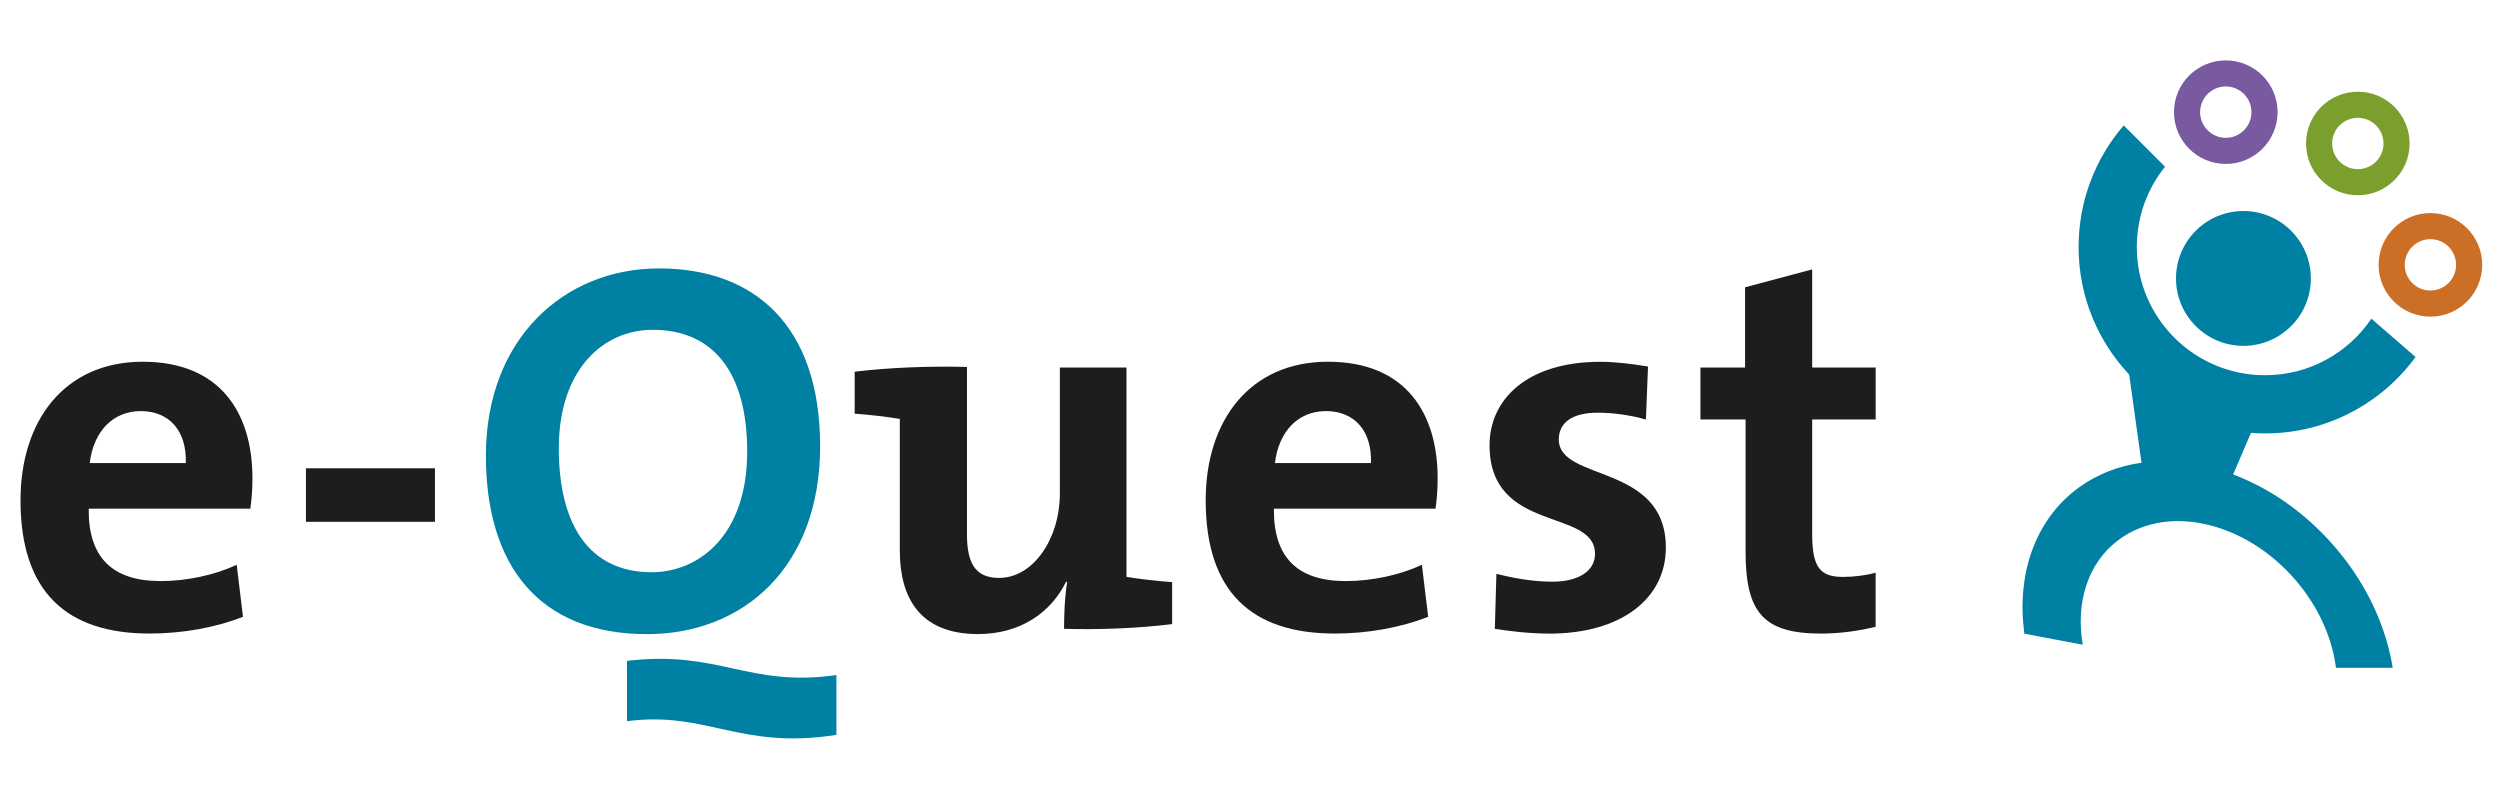
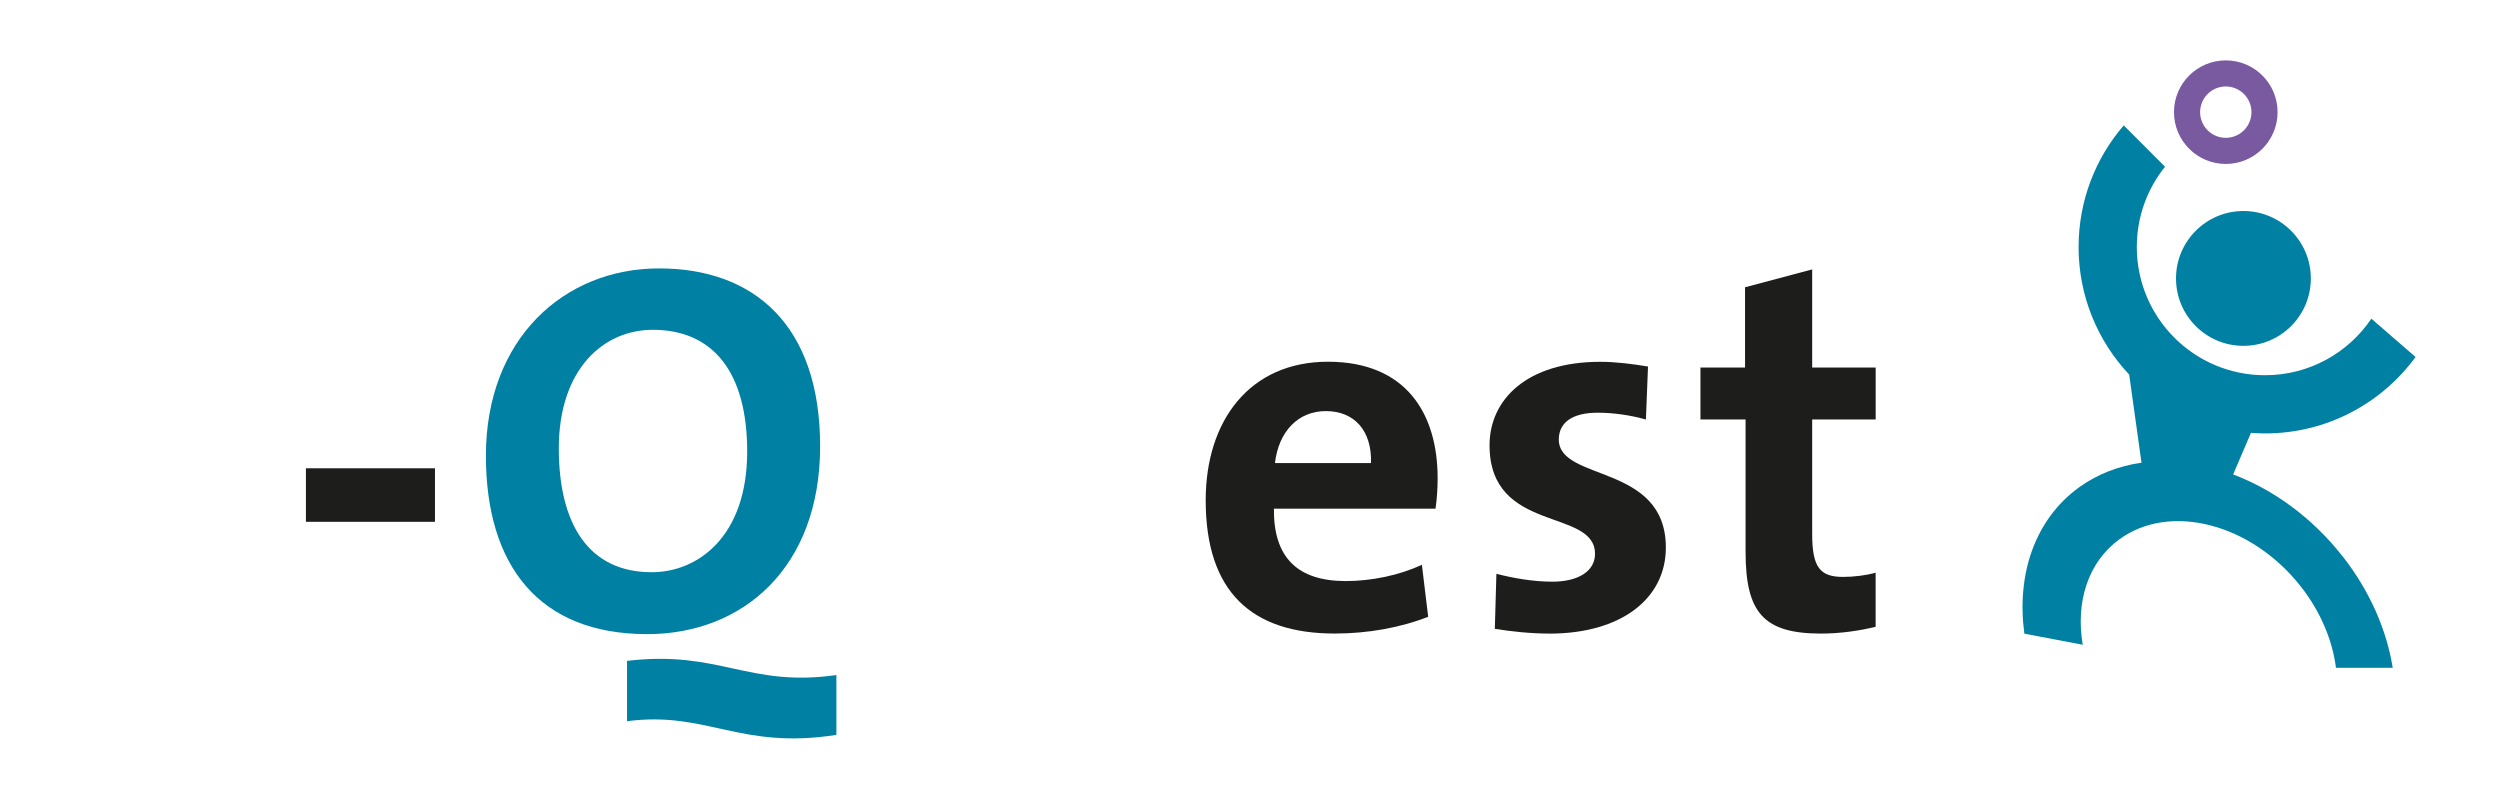
<svg xmlns="http://www.w3.org/2000/svg" id="Laag_1" data-name="Laag 1" viewBox="0 0 667 213">
  <defs>
    <style>
      .cls-1, .cls-2 {
        fill: #0080a3;
      }

      .cls-3 {
        fill: #cb6e26;
      }

      .cls-4 {
        fill: #1d1d1b;
      }

      .cls-5 {
        fill: #795aa1;
      }

      .cls-6 {
        fill: #7a9f2c;
      }

      .cls-2 {
        fill-rule: evenodd;
      }
    </style>
  </defs>
-   <path class="cls-6" d="m629.07,24.47c-7.63,0-13.82,6.18-13.82,13.81s6.18,13.81,13.82,13.81,13.81-6.18,13.81-13.81-6.18-13.81-13.81-13.81Zm0,20.66c-3.78,0-6.85-3.07-6.85-6.85s3.07-6.85,6.85-6.85,6.85,3.07,6.85,6.85-3.07,6.85-6.85,6.85Z" />
-   <path class="cls-3" d="m648.43,56.85c-7.63,0-13.82,6.19-13.82,13.81s6.18,13.82,13.82,13.82,13.82-6.18,13.82-13.82-6.19-13.81-13.82-13.81Zm0,20.66c-3.78,0-6.85-3.06-6.85-6.85s3.07-6.85,6.85-6.85,6.85,3.07,6.85,6.85-3.07,6.85-6.85,6.85Z" />
  <path class="cls-5" d="m593.84,16.11c-7.63,0-13.82,6.18-13.82,13.81s6.19,13.82,13.82,13.82,13.82-6.19,13.82-13.82-6.18-13.81-13.82-13.81Zm0,20.66c-3.78,0-6.85-3.07-6.85-6.85s3.07-6.85,6.85-6.85,6.85,3.07,6.85,6.85-3.06,6.85-6.85,6.85Z" />
-   <path class="cls-4" d="m66.79,135.72H23.67c-.14,13.02,6.3,19.31,19.18,19.31,6.86,0,14.28-1.54,20.3-4.34l1.68,13.86c-7.42,2.94-16.24,4.48-24.92,4.48-22.12,0-34.44-11.06-34.44-35.56,0-21.28,11.76-36.96,32.62-36.96s29.26,13.86,29.26,31.08c0,2.38-.14,5.18-.56,8.12Zm-29.26-26.04c-7.42,0-12.6,5.46-13.58,13.86h25.62c.28-8.68-4.48-13.86-12.04-13.86Z" />
  <path class="cls-4" d="m81.62,139.22v-14.28h34.43v14.28h-34.43Z" />
  <path class="cls-1" d="m172.61,169.18c-28.84,0-42.97-18.34-42.97-47.6,0-31.22,20.86-49.97,46.19-49.97s42.98,15.12,42.98,47.46-20.57,50.12-46.2,50.12Zm-5.32,23.24v-16.1c24.64-2.94,32.34,7.14,55.86,3.78v15.96c-25.76,4.06-34.58-6.44-55.86-3.64Zm6.86-104.43c-13.02,0-25.06,10.36-25.06,31.64,0,20.02,7.84,33.04,24.78,33.04,12.32,0,25.48-9.52,25.48-32.2,0-21-8.96-32.48-25.2-32.48Z" />
-   <path class="cls-4" d="m283.89,167.77c0-3.22.14-8.54.84-12.46l-.28-.14c-4.06,8.26-12.18,14-23.52,14-15.82,0-20.86-10.08-20.86-22.26v-35.14c-3.36-.56-7.98-1.12-12.04-1.4v-11.2c9.24-1.12,20.3-1.54,29.96-1.26v44.66c0,7.28,1.96,11.62,8.54,11.62,9.1,0,16.24-10.36,16.24-22.54v-33.6h17.78v55.86c3.36.56,8.12,1.12,12.18,1.4v11.2c-8.82,1.12-19.6,1.54-28.84,1.26Z" />
  <path class="cls-4" d="m383,135.72h-43.12c-.14,13.02,6.3,19.31,19.18,19.31,6.85,0,14.28-1.54,20.3-4.34l1.68,13.86c-7.42,2.94-16.24,4.48-24.92,4.48-22.12,0-34.44-11.06-34.44-35.56,0-21.28,11.76-36.96,32.62-36.96s29.26,13.86,29.26,31.08c0,2.38-.14,5.18-.56,8.12Zm-29.26-26.04c-7.42,0-12.6,5.46-13.58,13.86h25.62c.28-8.68-4.48-13.86-12.04-13.86Z" />
  <path class="cls-4" d="m413.37,169.04c-5.04,0-10.08-.56-14.55-1.26l.42-14.69c4.33,1.12,9.65,2.1,14.97,2.1,6.86,0,11.34-2.8,11.34-7.42,0-12.32-28.14-5.32-28.14-28.98,0-12.17,9.94-22.26,29.54-22.26,4.06,0,8.54.56,12.74,1.26l-.56,14.14c-3.92-1.12-8.54-1.82-12.88-1.82-7,0-10.36,2.8-10.36,7.14,0,11.34,28.56,6.3,28.56,28.84,0,13.72-12.05,22.96-31.08,22.96Z" />
  <path class="cls-4" d="m485.88,169.04c-15.39,0-20.16-5.6-20.16-21.84v-35.28h-12.04v-13.86h11.9v-21.42l17.91-4.76v26.18h16.94v13.86h-16.94v30.52c0,8.96,2.1,11.48,8.25,11.48,2.94,0,6.17-.42,8.68-1.12v14.42c-4.48,1.12-9.66,1.82-14.56,1.82Z" />
  <path class="cls-1" d="m598.54,92.27c-9.93,0-17.98-8.05-17.98-17.98s8.05-17.99,17.98-17.99,17.99,8.05,17.99,17.99-8.05,17.98-17.99,17.98Z" />
  <path class="cls-2" d="m625,148.43c-8.13-10.36-18.47-17.8-29.2-21.85,1.42-3.33,3.31-7.73,4.76-11.1,1.24.09,2.48.16,3.75.16,16.49,0,31.11-8.03,40.16-20.39l-11.79-10.22c-6.15,9.1-16.56,15.08-28.37,15.08-18.89,0-34.21-15.31-34.21-34.21,0-8.1,2.81-15.55,7.53-21.41l-11.02-11.03c-7.5,8.71-12.04,20.05-12.04,32.44,0,13.17,5.13,25.14,13.5,34.04l3.28,23.51c-6.05.85-11.74,3.02-16.69,6.6-11.82,8.58-16.69,23.32-14.56,39.01l15.58,2.96c-1.94-11.29,1.34-22.02,9.81-28.16,13.54-9.83,35.19-4.17,48.38,12.63,5.34,6.81,8.44,14.41,9.37,21.68h15.14c-1.61-10.04-6.05-20.41-13.38-29.76Z" />
</svg>